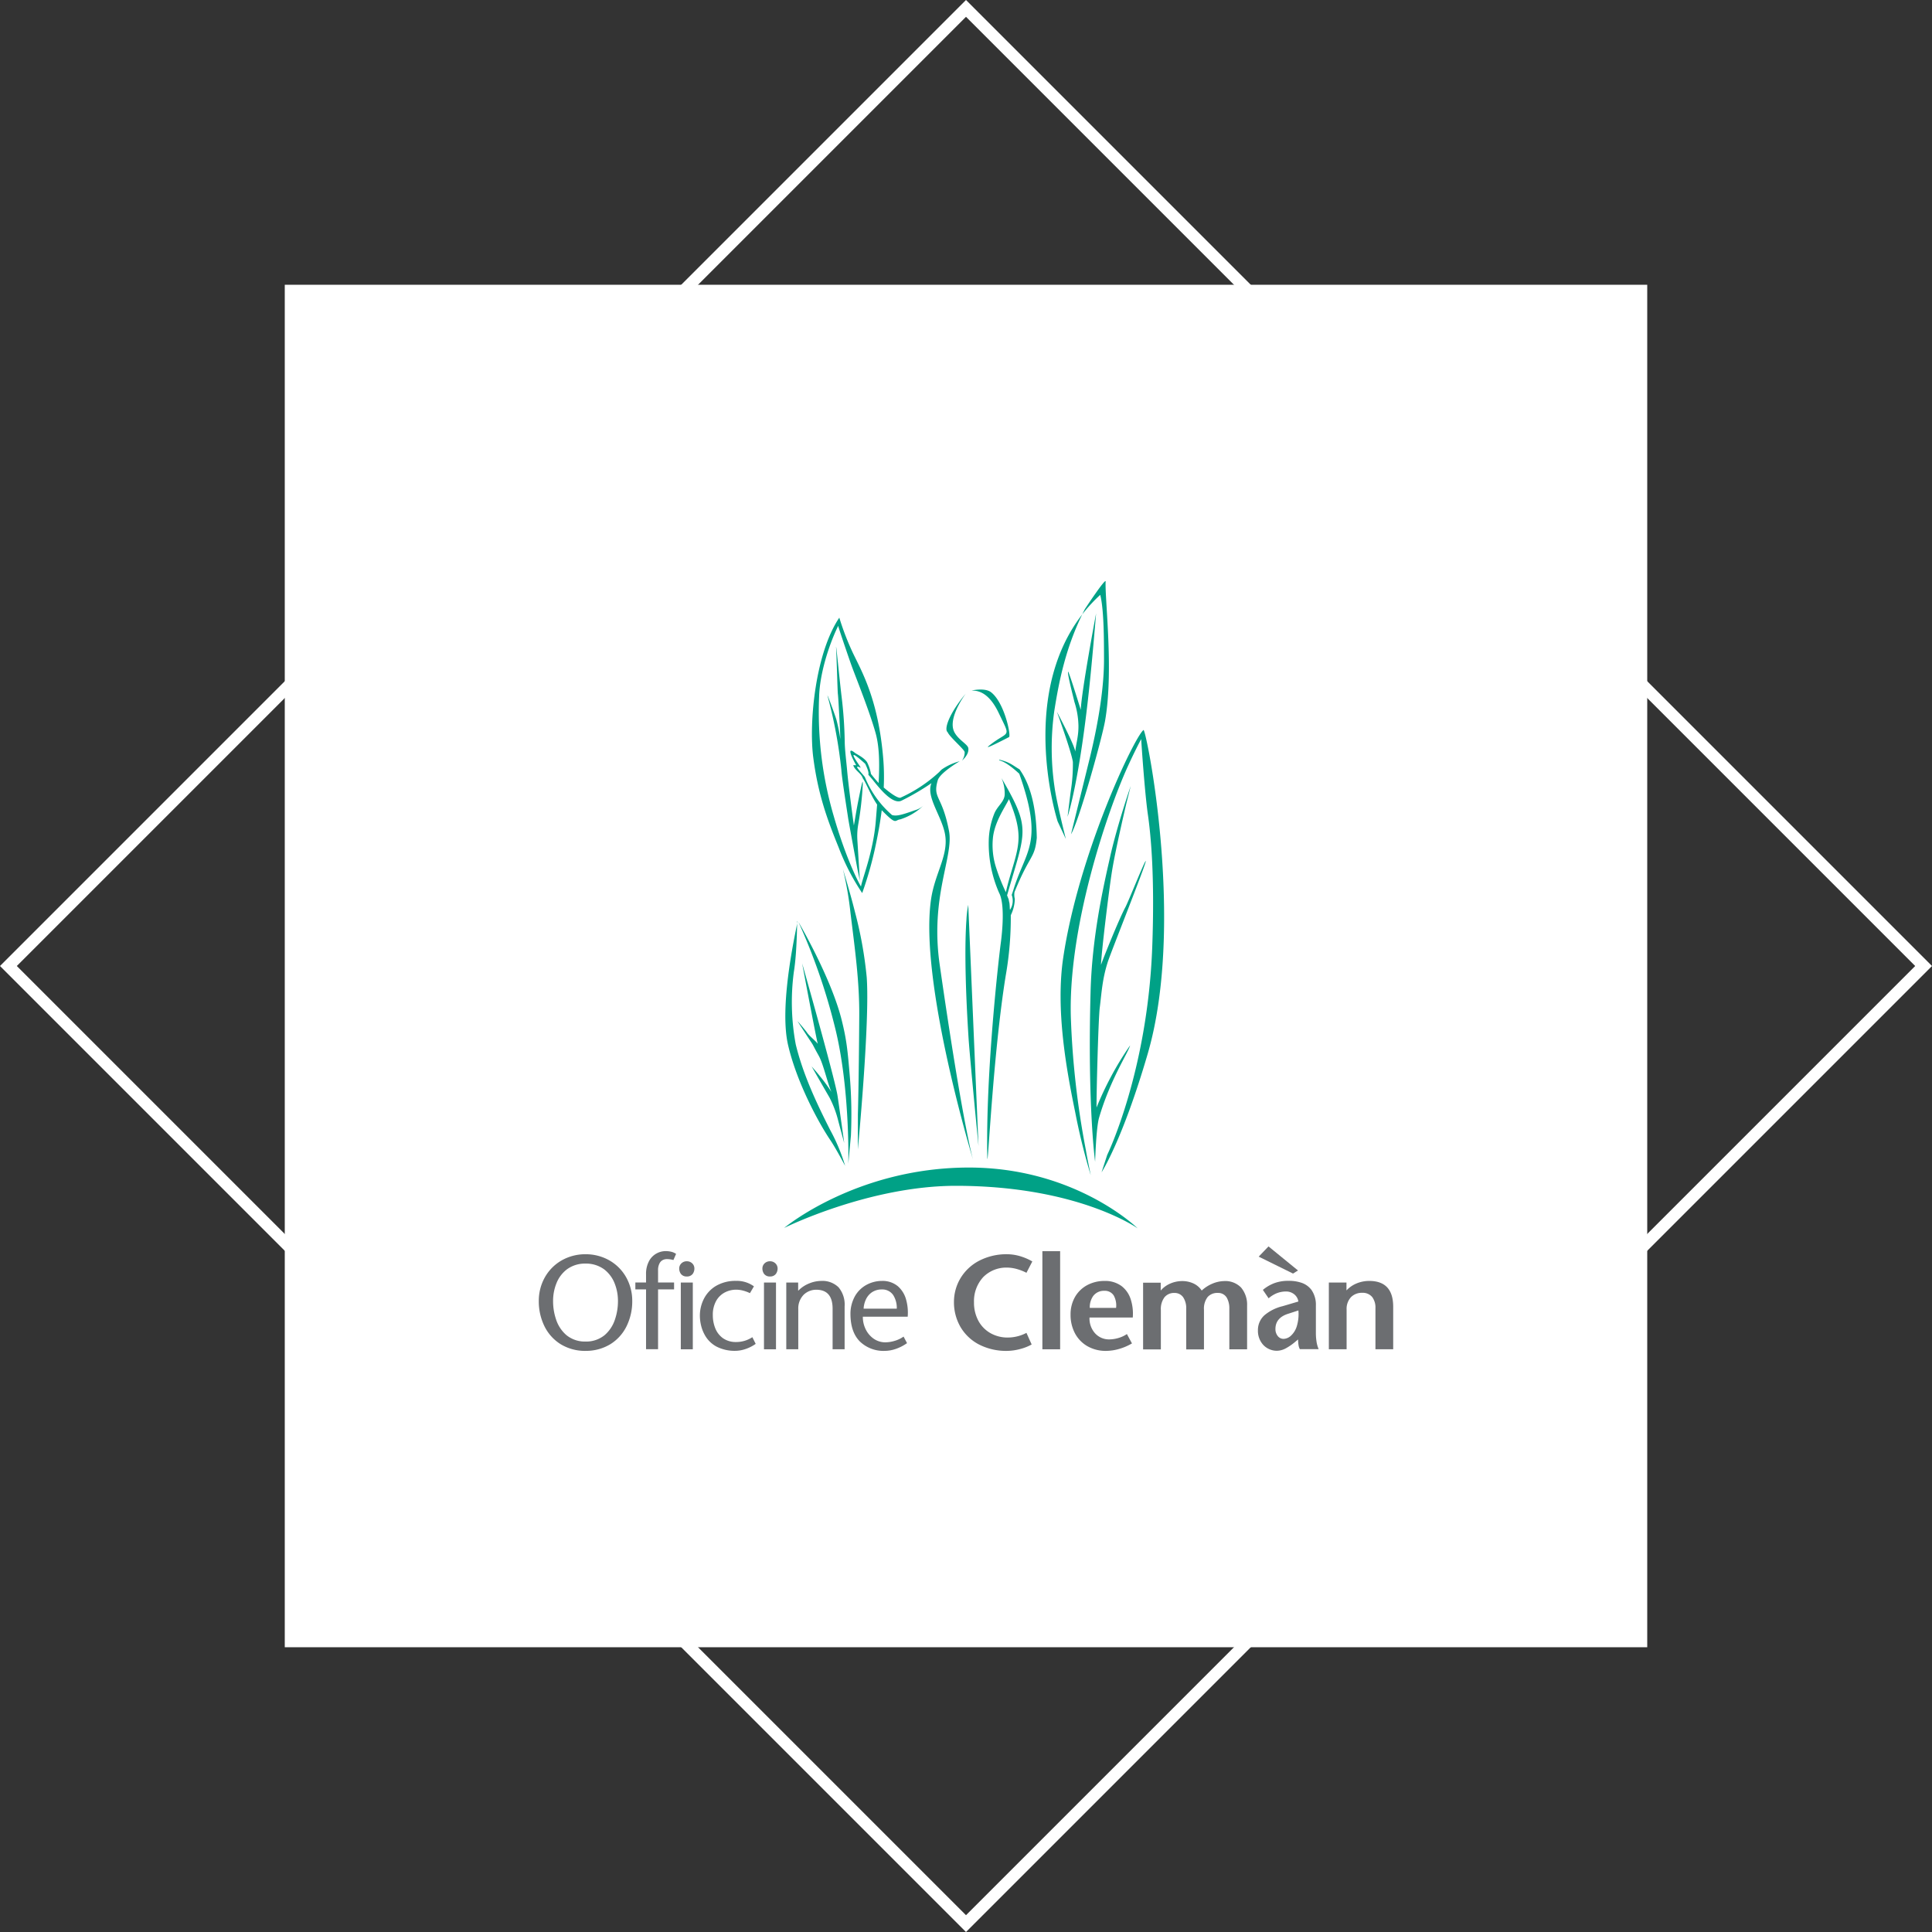
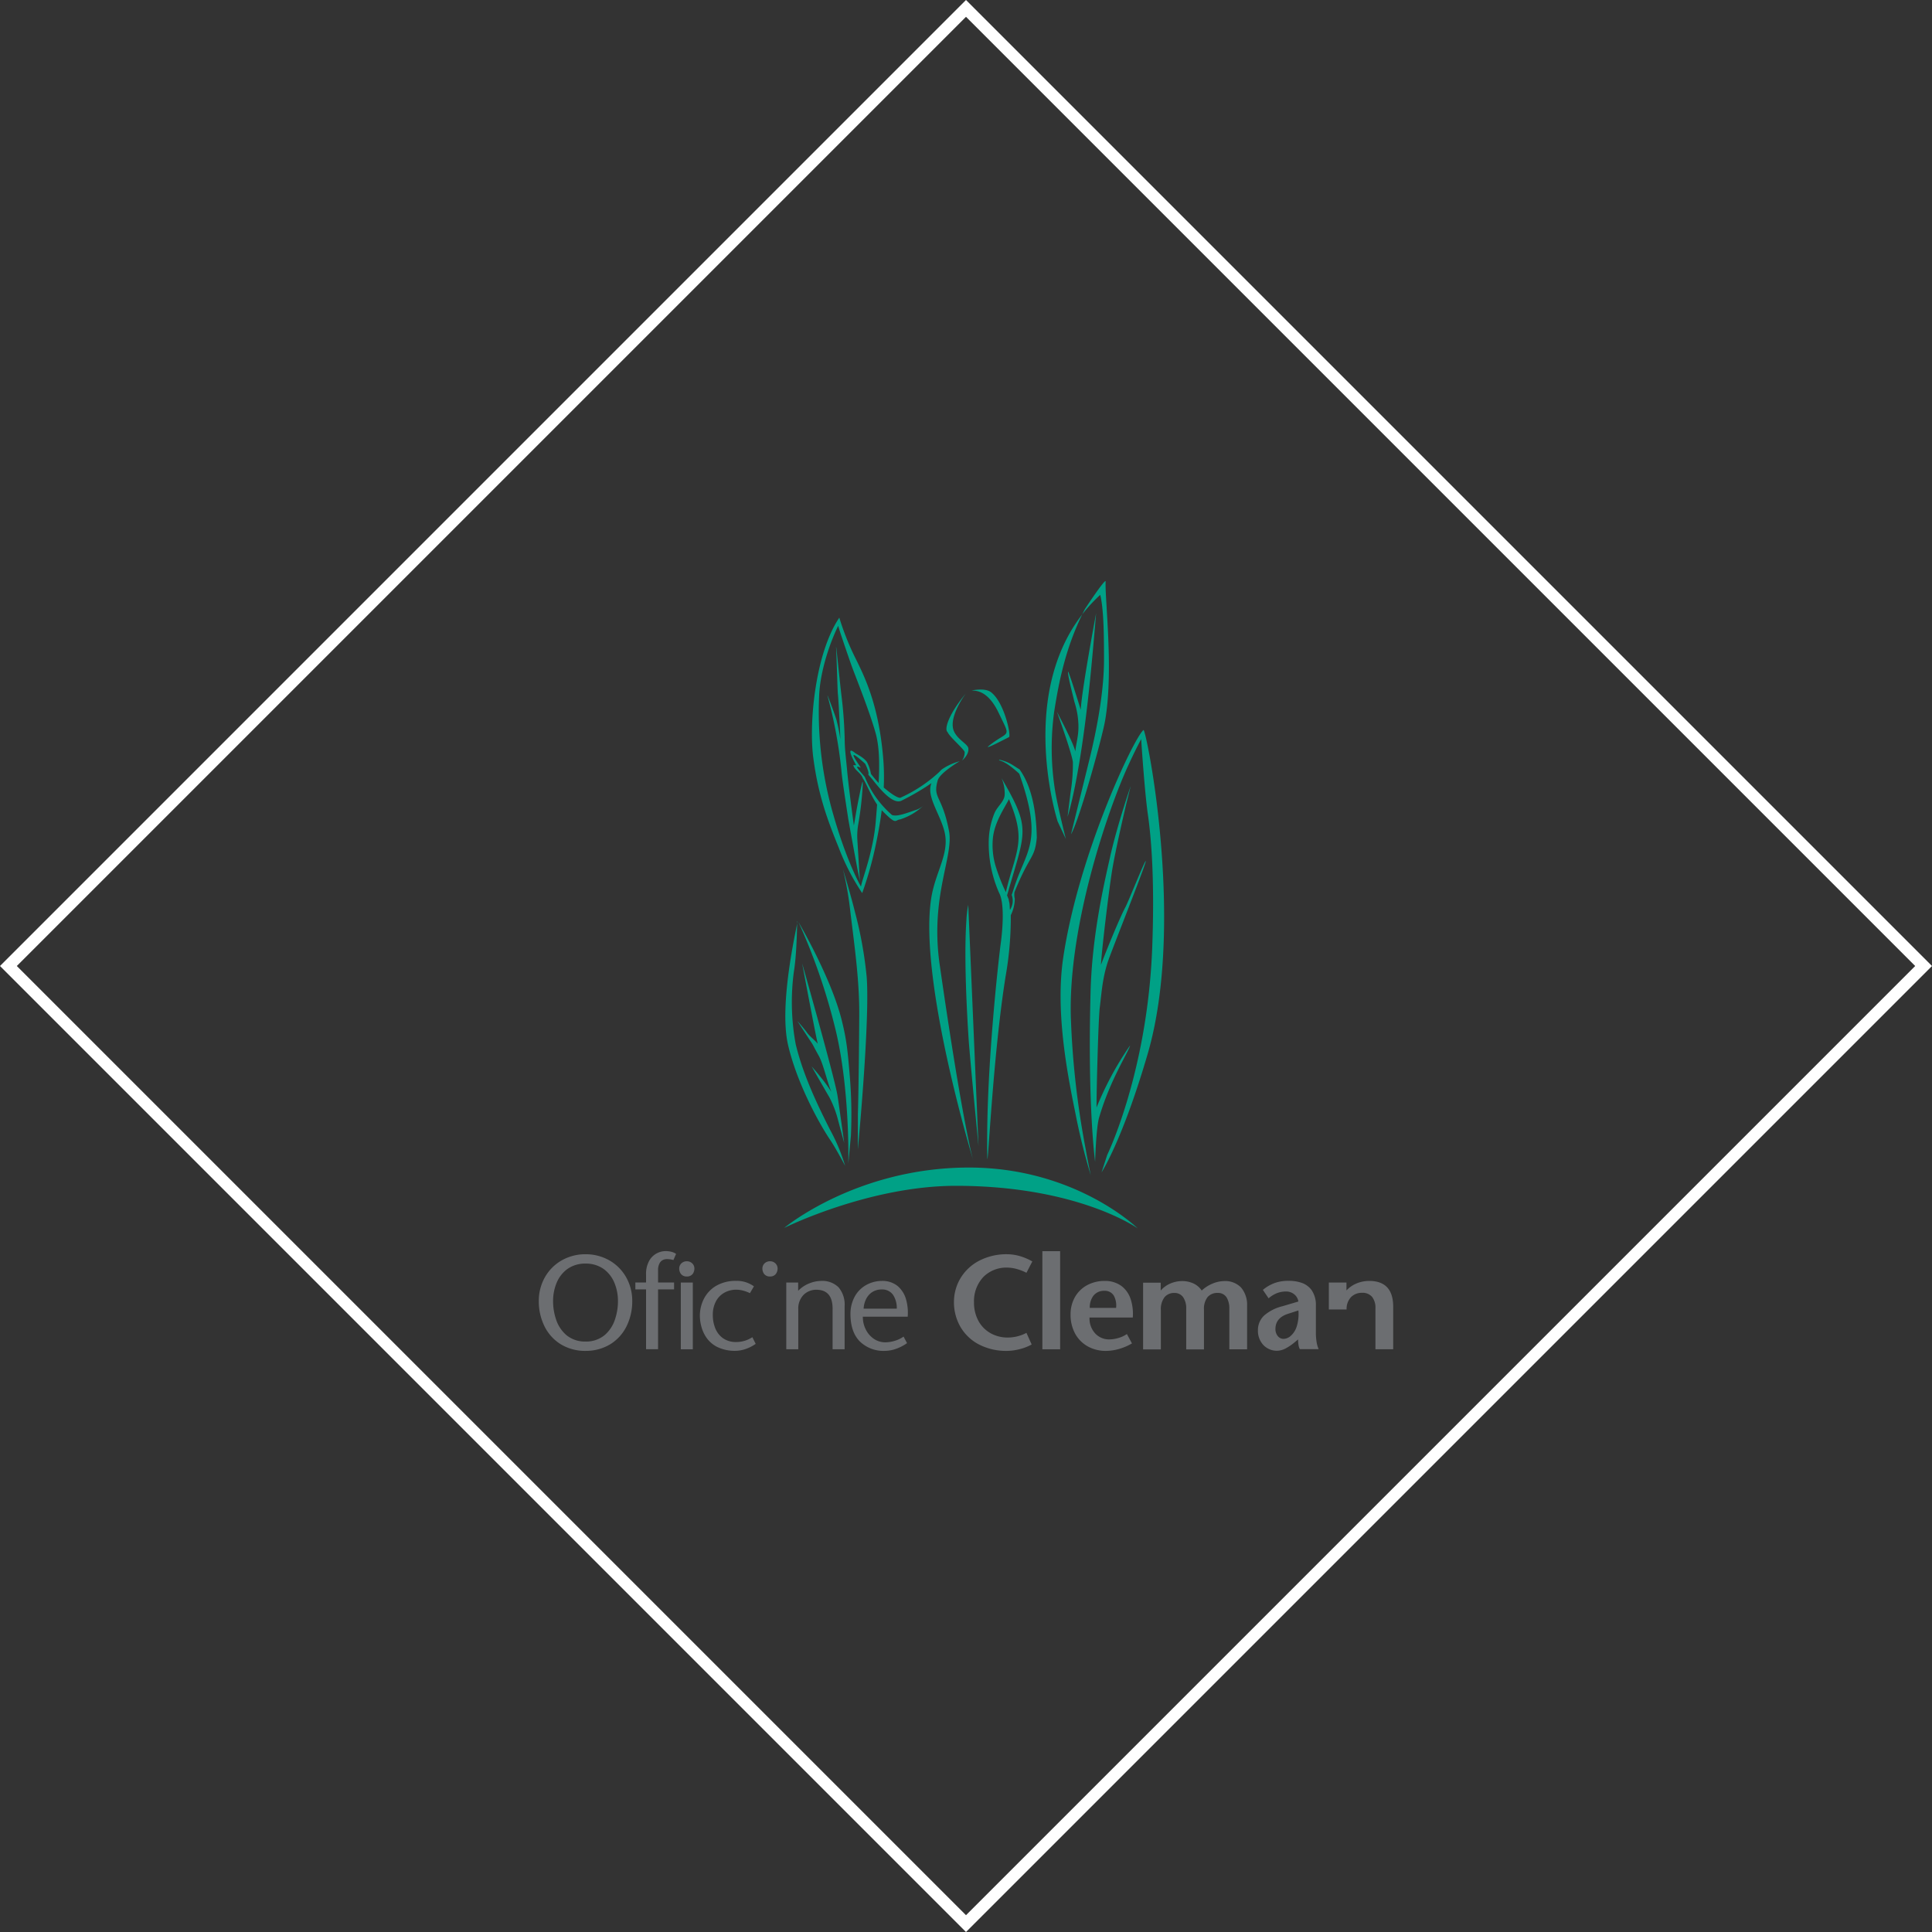
<svg xmlns="http://www.w3.org/2000/svg" width="487.8" height="487.8" viewBox="0 0 487.8 487.8">
  <rect x="0" y="0" width="487.8" height="487.8" fill="#333333" stroke="none" />
  <defs>
    <clipPath id="clip-path">
      <path id="Tracciato_336" data-name="Tracciato 336" d="M0,61.555H215.723V-132.8H0Z" transform="translate(0 132.803)" fill="none" />
    </clipPath>
  </defs>
  <g id="Raggruppa_352" data-name="Raggruppa 352" transform="translate(-716.1 -430.6)">
-     <rect id="Rettangolo_217" data-name="Rettangolo 217" width="344" height="344" transform="translate(788 502.5)" fill="#fff" />
    <g id="Rettangolo_218" data-name="Rettangolo 218" transform="translate(960 430.6) rotate(45)" fill="none" stroke="#fff" stroke-width="3">
-       <rect width="344.927" height="344.927" stroke="none" />
      <rect x="1.5" y="1.5" width="341.927" height="341.927" fill="none" />
    </g>
    <g id="Raggruppa_350" data-name="Raggruppa 350" transform="translate(852.138 577.321)">
      <g id="Raggruppa_334" data-name="Raggruppa 334" transform="translate(0 0)" clip-path="url(#clip-path)">
        <g id="Raggruppa_331" data-name="Raggruppa 331" transform="translate(0 169.954)">
          <path id="Tracciato_333" data-name="Tracciato 333" d="M3.736,6.982a7.349,7.349,0,0,0,4.835-1.63,8.794,8.794,0,0,0,2.587-3.908,14.326,14.326,0,0,0,.767-4.71,11.874,11.874,0,0,0-.827-4.41,8.239,8.239,0,0,0-2.646-3.562A7.687,7.687,0,0,0,3.736-12.7,7.672,7.672,0,0,0-.978-11.237,8.222,8.222,0,0,0-3.627-7.675a11.9,11.9,0,0,0-.827,4.41,14.365,14.365,0,0,0,.767,4.71A8.794,8.794,0,0,0-1.1,5.351a7.349,7.349,0,0,0,4.835,1.63m0,2.359a11.8,11.8,0,0,1-6.295-1.7,11.106,11.106,0,0,1-4.061-4.5,14.234,14.234,0,0,1-1.442-6.4A12.1,12.1,0,0,1-6.516-9.26a11.286,11.286,0,0,1,4.168-4.212,12.041,12.041,0,0,1,6.084-1.591,12.06,12.06,0,0,1,6.087,1.591A11.3,11.3,0,0,1,13.988-9.26a12.1,12.1,0,0,1,1.545,5.995,14.215,14.215,0,0,1-1.442,6.4,11.112,11.112,0,0,1-4.06,4.5,11.813,11.813,0,0,1-6.3,1.7" transform="translate(8.061 15.063)" fill="#6c6e71" />
        </g>
        <g id="Raggruppa_332" data-name="Raggruppa 332" transform="translate(199.475 176.693)">
-           <path id="Tracciato_334" data-name="Tracciato 334" d="M1.409.128V2.117A7.406,7.406,0,0,1,4.065.313a8.366,8.366,0,0,1,3.107-.59q5.978.018,6.035,6.4V16.981H8.725V6.634A4.452,4.452,0,0,0,7.91,3.793a3.106,3.106,0,0,0-2.557-1.07,3.827,3.827,0,0,0-2.776,1.07A4.31,4.31,0,0,0,1.444,6.937V16.981H-3.04V.128Z" transform="translate(3.04 0.277)" fill="#6c6e71" />
+           <path id="Tracciato_334" data-name="Tracciato 334" d="M1.409.128V2.117A7.406,7.406,0,0,1,4.065.313a8.366,8.366,0,0,1,3.107-.59q5.978.018,6.035,6.4V16.981H8.725V6.634A4.452,4.452,0,0,0,7.91,3.793a3.106,3.106,0,0,0-2.557-1.07,3.827,3.827,0,0,0-2.776,1.07A4.31,4.31,0,0,0,1.444,6.937H-3.04V.128Z" transform="translate(3.04 0.277)" fill="#6c6e71" />
        </g>
        <g id="Raggruppa_333" data-name="Raggruppa 333" transform="translate(152.576 176.728)">
          <path id="Tracciato_335" data-name="Tracciato 335" d="M1.409.128V2.117A6.6,6.6,0,0,1,3.822.351,7.636,7.636,0,0,1,6.8-.277,6.745,6.745,0,0,1,9.7.339a5.008,5.008,0,0,1,2.059,1.778A9.066,9.066,0,0,1,14.341.427a8.029,8.029,0,0,1,3.012-.7,5.572,5.572,0,0,1,4.335,1.619,6.7,6.7,0,0,1,1.531,4.55V16.948H18.735V6.7a5.448,5.448,0,0,0-.616-2.724,2.492,2.492,0,0,0-2.283-1.256A3.26,3.26,0,0,0,13.274,3.73a4.731,4.731,0,0,0-.944,3.208V16.982H7.847V6.7a4.954,4.954,0,0,0-.761-2.876,2.6,2.6,0,0,0-2.206-1.1A3.11,3.11,0,0,0,2.366,3.806a4.975,4.975,0,0,0-.922,3.231v9.945H-3.04V.128Z" transform="translate(3.04 0.277)" fill="#6c6e71" />
        </g>
      </g>
      <path id="Tracciato_337" data-name="Tracciato 337" d="M86.878,7.57h4.483V-17.2H86.878Z" transform="translate(40.269 186.383)" fill="#6c6e71" />
      <g id="Raggruppa_338" data-name="Raggruppa 338" transform="translate(0 0)" clip-path="url(#clip-path)">
        <g id="Raggruppa_335" data-name="Raggruppa 335" transform="translate(104.82 169.954)">
          <path id="Tracciato_338" data-name="Tracciato 338" d="M6.267.577,4.783,3.442a12.229,12.229,0,0,0-2.191-.885,9.677,9.677,0,0,0-2.7-.43A8.192,8.192,0,0,0-6.1,4.5a8.934,8.934,0,0,0-2.359,6.391,9.63,9.63,0,0,0,1.175,4.793,7.894,7.894,0,0,0,3.065,3.041A8.754,8.754,0,0,0,.031,19.789a10.19,10.19,0,0,0,2.59-.338,9.741,9.741,0,0,0,2.162-.842L6.1,21.543A12.127,12.127,0,0,1,3.28,22.667a13.471,13.471,0,0,1-3.451.493,14.955,14.955,0,0,1-7.1-1.655,11.613,11.613,0,0,1-4.606-4.4,12.393,12.393,0,0,1-1.641-6.283,11.661,11.661,0,0,1,1.635-5.99A11.921,11.921,0,0,1-7.268.455a14.962,14.962,0,0,1,7.162-1.7,11.914,11.914,0,0,1,3.5.556A14.108,14.108,0,0,1,6.267.577" transform="translate(13.52 1.244)" fill="#6c6e71" />
        </g>
        <g id="Raggruppa_336" data-name="Raggruppa 336" transform="translate(62.485 176.693)">
          <path id="Tracciato_339" data-name="Tracciato 339" d="M.95.128v2.09A7.957,7.957,0,0,1,3.769.339,8.074,8.074,0,0,1,6.713-.277a5.824,5.824,0,0,1,4.436,1.61A6.767,6.767,0,0,1,12.68,6.127V16.981H9.646V6.767q.009-4.786-4.079-4.819A4.56,4.56,0,0,0,2.379,3.178a4.916,4.916,0,0,0-1.4,3.659V16.981H-2.05V.128Z" transform="translate(2.05 0.277)" fill="#6c6e71" />
        </g>
        <g id="Raggruppa_337" data-name="Raggruppa 337" transform="translate(56.452 171.729)">
          <path id="Tracciato_340" data-name="Tracciato 340" d="M.608,1.217A1.767,1.767,0,0,1-.907.53a2.327,2.327,0,0,1-.4-1.37,1.777,1.777,0,0,1,.5-1.209A1.919,1.919,0,0,1,.608-2.625a1.914,1.914,0,0,1,1.415.577A1.781,1.781,0,0,1,2.53-.84,2.339,2.339,0,0,1,2.124.53a1.766,1.766,0,0,1-1.516.686" transform="translate(1.312 2.625)" fill="#6c6e71" />
        </g>
      </g>
-       <path id="Tracciato_342" data-name="Tracciato 342" d="M38.849,5.062h3.034V-11.792H38.849Z" transform="translate(18.007 188.892)" fill="#6c6e71" />
      <g id="Raggruppa_341" data-name="Raggruppa 341" transform="translate(0 0)" clip-path="url(#clip-path)">
        <g id="Raggruppa_339" data-name="Raggruppa 339" transform="translate(40.668 176.679)">
          <path id="Tracciato_343" data-name="Tracciato 343" d="M4.2,4.5l.843,1.686A9.844,9.844,0,0,1,2.417,7.509,8.132,8.132,0,0,1-.05,7.943,10,10,0,0,1-4.827,6.885a7.333,7.333,0,0,1-2.721-2.5A9.372,9.372,0,0,1-8.768,1.445,10.574,10.574,0,0,1-9.049-.922a9.361,9.361,0,0,1,.959-4.153,8.056,8.056,0,0,1,2.99-3.3A9.7,9.7,0,0,1,.084-9.719,7.343,7.343,0,0,1,4.6-8.337L3.591-6.619a9.6,9.6,0,0,0-1.636-.615A7.082,7.082,0,0,0,.118-7.494a6.167,6.167,0,0,0-2.757.641A5.382,5.382,0,0,0-4.865-4.788a7.1,7.1,0,0,0-.915,3.7,8.778,8.778,0,0,0,.612,3.324,5.686,5.686,0,0,0,1.919,2.5,5.628,5.628,0,0,0,3.334.985A7.386,7.386,0,0,0,4.2,4.5" transform="translate(9.051 9.719)" fill="#6c6e71" />
        </g>
        <g id="Raggruppa_340" data-name="Raggruppa 340" transform="translate(35.447 171.729)">
          <path id="Tracciato_344" data-name="Tracciato 344" d="M.609,1.217A1.773,1.773,0,0,1-.909.53a2.338,2.338,0,0,1-.4-1.37A1.767,1.767,0,0,1-.806-2.048,1.914,1.914,0,0,1,.609-2.625a1.919,1.919,0,0,1,1.415.577,1.772,1.772,0,0,1,.5,1.209,2.317,2.317,0,0,1-.4,1.37,1.768,1.768,0,0,1-1.516.686" transform="translate(1.314 2.625)" fill="#6c6e71" />
        </g>
      </g>
      <path id="Tracciato_346" data-name="Tracciato 346" d="M24.5,5.062H27.53V-11.792H24.5Z" transform="translate(11.355 188.892)" fill="#6c6e71" />
      <g id="Raggruppa_346" data-name="Raggruppa 346" transform="translate(0 0)" clip-path="url(#clip-path)">
        <g id="Raggruppa_342" data-name="Raggruppa 342" transform="translate(24.383 169.162)">
          <path id="Tracciato_347" data-name="Tracciato 347" d="M1.815,7.846H-1.218v-15.1h-2.7V-9.007h2.7v-2.055a6.746,6.746,0,0,1,.856-3.529,4.723,4.723,0,0,1,1.948-1.821A4.8,4.8,0,0,1,3.7-16.928a5.986,5.986,0,0,1,1.382.151,3.583,3.583,0,0,1,1.281.556L5.691-14.67a5.913,5.913,0,0,0-1.652-.237,2.344,2.344,0,0,0-.8.138A1.9,1.9,0,0,0,2.279-14a3.557,3.557,0,0,0-.464,1.957v3.034H5.858v1.753H1.815Z" transform="translate(3.915 16.928)" fill="#6c6e71" />
        </g>
        <g id="Raggruppa_343" data-name="Raggruppa 343" transform="translate(134.263 176.696)">
          <path id="Tracciato_348" data-name="Tracciato 348" d="M4.974,2.925H-5.946A5.564,5.564,0,0,0-4.574,6.878,4.749,4.749,0,0,0-1.025,8.452,8.522,8.522,0,0,0,1.434,8.07,7.489,7.489,0,0,0,3.492,7.1L4.772,9.464a13.972,13.972,0,0,1-3.444,1.449,12.206,12.206,0,0,1-3.163.439A9.281,9.281,0,0,1-6.4,10.21,8.144,8.144,0,0,1-9.557,7.033a9.9,9.9,0,0,1-1.175-4.85A8.8,8.8,0,0,1-9.576-2.325,7.8,7.8,0,0,1-6.51-5.262,9.216,9.216,0,0,1-2.137-6.31,6.946,6.946,0,0,1,2.118-5.031,6.775,6.775,0,0,1,4.447-1.7a11.841,11.841,0,0,1,.527,4.625M-5.879.5H.761A5.192,5.192,0,0,0,.175-2.619a2.638,2.638,0,0,0-2.381-1.2,3.361,3.361,0,0,0-2.81,1.31A4.868,4.868,0,0,0-5.879.5" transform="translate(10.732 6.31)" fill="#6c6e71" />
        </g>
        <g id="Raggruppa_344" data-name="Raggruppa 344" transform="translate(181.57 176.664)">
          <path id="Tracciato_349" data-name="Tracciato 349" d="M3.213,4.687,2.2,5.53A13.657,13.657,0,0,1,.16,6.907a4.922,4.922,0,0,1-2.271.645,4.711,4.711,0,0,1-3.4-1.4A5.219,5.219,0,0,1-6.932,2.43,5.014,5.014,0,0,1-5.28-1.422,11.161,11.161,0,0,1-.7-3.705L3.28-4.885A2.872,2.872,0,0,0,2.2-6.73,3.215,3.215,0,0,0,.214-7.414a6.4,6.4,0,0,0-2.5.48,7.331,7.331,0,0,0-1.948,1.24L-5.684-7.818A9.845,9.845,0,0,1-2.539-9.609a10.3,10.3,0,0,1,3.325-.5,10.016,10.016,0,0,1,3.17.457A5.24,5.24,0,0,1,6.594-7.8,6.542,6.542,0,0,1,7.7-3.841V3.036a13.916,13.916,0,0,0,.151,2.119A7.691,7.691,0,0,0,8.4,7.148H3.652a3.19,3.19,0,0,1-.344-1.1,8.947,8.947,0,0,1-.1-1.357M3.28-2.627.787-1.817q-3.293,1-3.3,3.875a2.76,2.76,0,0,0,.607,1.8,1.847,1.847,0,0,0,1.415.691,2.868,2.868,0,0,0,1.847-.761,5.283,5.283,0,0,0,1.5-2.355,10.461,10.461,0,0,0,.43-4.063" transform="translate(6.932 10.111)" fill="#6c6e71" />
        </g>
        <g id="Raggruppa_345" data-name="Raggruppa 345" transform="translate(78.689 176.691)">
          <path id="Tracciato_350" data-name="Tracciato 350" d="M4.577,2.861H-6.749a7.033,7.033,0,0,0,.719,3.176,6.181,6.181,0,0,0,2,2.368,5.181,5.181,0,0,0,2.959.929,8.5,8.5,0,0,0,2.441-.4A7.371,7.371,0,0,0,3.535,7.884l.874,1.651A11.1,11.1,0,0,1,1.62,10.98a8.65,8.65,0,0,1-2.791.509A8.575,8.575,0,0,1-7.488,9.13Q-9.822,6.788-9.874,2.322A9.153,9.153,0,0,1-8.653-2.472a7.469,7.469,0,0,1,2.99-2.794,8.2,8.2,0,0,1,3.752-.906A6.02,6.02,0,0,1,2.118-4.811,6.87,6.87,0,0,1,4.179-1.443a12.183,12.183,0,0,1,.4,4.3M-6.549.838h8.37A6.039,6.039,0,0,0,.933-2.575a3.3,3.3,0,0,0-2.876-1.44,4.37,4.37,0,0,0-2.605.779A4.508,4.508,0,0,0-6.025-1.378,6.147,6.147,0,0,0-6.549.838" transform="translate(9.874 6.172)" fill="#6c6e71" />
        </g>
      </g>
      <g id="Raggruppa_347" data-name="Raggruppa 347" transform="translate(181.76 167.98)">
-         <path id="Tracciato_352" data-name="Tracciato 352" d="M3.143,1.923l-1.25.784L-6.78-1.569-4.3-4.149Z" transform="translate(6.78 4.149)" fill="#6c6e71" />
-       </g>
+         </g>
      <g id="Raggruppa_349" data-name="Raggruppa 349" transform="translate(0 0)" clip-path="url(#clip-path)">
        <g id="Raggruppa_348" data-name="Raggruppa 348" transform="translate(61.953 -0.001)">
          <path id="Tracciato_353" data-name="Tracciato 353" d="M4.356,21.3C1.623,14.558-.826,8.129-2.06-1.463c-1.123-8.737.508-26.251,6.581-35.262a66.788,66.788,0,0,0,3.417,8.881C10.127-23.23,14.374-16.129,15.617-1.1a56.785,56.785,0,0,1,.12,7.265c2.027,1.724,3.536,2.661,4.19,2.589a36.358,36.358,0,0,0,9.855-6.533,6.367,6.367,0,0,1,.61-.615A14.121,14.121,0,0,1,34.914-.469s-4.988,2.9-5.541,4.822c-1.339,4.66,1.111,3.657,2.849,12.8,1.231,6.473-4.837,16.475-2.353,33.753,5.87,40.839,8.437,49.275,8.437,49.275s-13.7-45-10.613-65.843c1.026-6.919,4.774-11.445,3.378-17.063C29.949,12.762,26.4,8.3,27.8,5.056a62.269,62.269,0,0,1-7.518,4.4c-2.1,1.118-5.273-2.624-7.255-5.15-.149-.189-1.039-1.221-1.183-1.39.3-.615-.79-2.748-.79-2.748-6.138-5.595-.7,1.221-1.172.994-1.949-.94-.148.818,1.083,2.343a25.236,25.236,0,0,0,6.874,9.609c1.109.313,2.289.037,5.768-1.21a5.184,5.184,0,0,0,2.116-1.144,15.024,15.024,0,0,1-5.8,3.442c-1.488.171-.827,1.648-4.689-2.309-.394,3.135-1,6.482-1.807,10.136A91.305,91.305,0,0,1,10.3,32.815,56.842,56.842,0,0,1,4.356,21.3M14.45,5.02c.262-4.912.2-9.207-.789-12.7C12.076-13.291,8.683-21.667,7.617-24.6c-.483-1.329-3.179-9.185-3.379-10.063C1.757-29.54-.422-22.407-.578-16.765A93.139,93.139,0,0,0,3.14,13.465C6.044,23.557,9.16,29.806,10,31.165c.246-1.8,3.114-8.75,3.736-16.567l.332-4.126C12.492,8.193,11.352,5.1,10.451,3.829,10.1,2.6,8.486,1.878,8.056.589c0-.155.5,0,.717-.066,0,0-3.065-5.346-.313-3.12.222.247,2.238,1.109,3.072,2.372a10.627,10.627,0,0,1,.983,2.955c.233.325,1.374,1.718,1.935,2.29m22.478,97.095c27.155-.12,42.925,15.351,42.925,15.351s-14.982-10.707-45.79-10.739C12.025,106.7-9.4,117.363-9.4,117.363s18.07-15.125,46.327-15.248M4.013,83.641c.222,1.175,1.75,12.289,1.75,12.289S4.529,91.4,4.135,89.858a26.606,26.606,0,0,0-2.1-5.44C.5,81.783-2.469,76.581-2.469,76.581s1.576,1.771,2.037,2.4A39.972,39.972,0,0,1,2.54,83.041C1.53,80.788.516,76.015-.663,73.9-2.12,71.3-1.969,71.376-2.528,70.539c-.544-.82-2.794-4.251-3.477-5.34-.165-.261,1.884,2.138,2.372,2.836.657.941,2.072,2,2.721,2.838-.477-1.739-3.949-20.313-3.949-20.313S2.947,78,4.013,83.641M5.148,64.973c1.194,4.838,1.474,7.337,2.066,14.642a118.675,118.675,0,0,1,.243,14.414l-.66,7.1s.49-19.232-3.444-34.717A153.38,153.38,0,0,0-5.8,40.1S2.491,54.2,5.148,64.973m-2.9,27.719a46.423,46.423,0,0,1,3.747,9S3.68,97.3,2.245,95.177c-2.926-4.326-8.458-14.495-10.66-24C-10.874,60.562-5.967,40.4-6.03,39.984c-.174-1.106-.018,7.184-.928,12.749a58.1,58.1,0,0,0,.483,18.294c1.939,8.007,5.64,15.559,8.72,21.666M67.8-20.658C65.228,4.558,62.155,13.55,62.155,13.55s.6-4.963.818-6.542a42.972,42.972,0,0,0,.521-7.3c-.372-2.615-4.041-12.687-4.041-12.687S63.865-4.691,64.1-2.906c.26-2.352.846-3.975.8-6.614a20.852,20.852,0,0,0-1.027-5.961c-.2-.962-1.821-7.034-1.586-7.609.114-.287,2.9,8.626,3.192,9.643.263-5.179,3.878-24.369,3.878-24.369S68.569-28.14,67.8-20.658M59.645,14.721l2.08,4.448s-2.258-8.9-2.83-12.912a67.925,67.925,0,0,1-.126-19.2c1.162-7.414,2.882-16.5,7.749-25.923.1-.183,5.3-8.033,5.247-6.99-.231,4.329,2.08,22.7-.157,35.263C70.82-6.18,65.06,14.636,63.02,17.97l4.794-19.46c2.364-9.807,3.564-18.194,3.542-24.869-.013-4.07.029-12.166-.948-16.122-22.554,20.627-10.763,57.2-10.763,57.2M47.363,9.093c-1.077,2.167-3.725,5.911-4.071,9.968a18.478,18.478,0,0,0,.669,6.854A47.431,47.431,0,0,0,46.581,32.6c1.187-5.462,3.193-9.634,3.195-13.9,0-3.338-1.169-6.5-2.413-9.6m-.48,24.281.1.268c.239.64.35.752.35,1.13a1.79,1.79,0,0,1,.148.607c.1.779.061,1.889.19,1.585a4.187,4.187,0,0,0,.378-3.684c.154-.439.31-.919.454-1.368,3.108-10.082,7.686-11.591,1.459-29.231-2.5-2.311-4.118-3.2-5.113-3.392a.189.189,0,0,1,.234-.124c2.563.645,3.138,1.342,4.944,2.406,2.953,4.134,4.228,10.105,4.357,17.272-.518,5.375-1.736,4.1-5.629,13.712a4.282,4.282,0,0,0,.076,1.718,9.735,9.735,0,0,1-1.013,4.121,84.726,84.726,0,0,1-1.281,15.27c-3.258,20.169-4.566,50.239-4.652,45.849C41.464,77.95,44.8,49.106,45.283,45.5c.392-2.885,1.083-9.93-.41-12.728a30.879,30.879,0,0,1-2.617-13.347A19.73,19.73,0,0,1,43.6,12.881c.776-2.037,2.566-3.038,2.68-4.9a9.8,9.8,0,0,0-.8-4.184l.25.427c.7,1.2,1.316,2.3,1.856,3.3,5.122,9.511,3.466,11.221-.7,25.853M33.565-7.832c1.07,2.047,3.411,3.063,3.537,4.095C37.307-2.056,35.5-.649,35.5-.649a3.51,3.51,0,0,0,.672-2.138c-.12-.723-3.855-3.864-4.311-5.045-.91-.679.233-4.477,4.556-9.681.241-.293-4.721,6.1-2.848,9.681m13.764,42.6c.053.2.1.4.148.607a1.79,1.79,0,0,0-.148-.607m.037-41.334c-1.408.71-6.583,3.417-5.065,2.194,5.08-4.093,5.69-1.556,2.428-8.358-2.8-5.848-5.932-5.525-6.786-5.6,0,0,3.309-.762,4.859.417C46.236-15.3,47.947-6.854,47.366-6.562M72.906,23.6C74.84,15.135,78.1,5.774,78.1,5.774l-1.087,4.347S74.275,21.685,73.387,27.2c-.812,5.036-2.7,20.7-2.794,23.742.562-1.648,4.563-11.591,6.151-14.541.792-1.471,4.96-11.969,5.152-11.673.246.376-8.85,23.158-9.608,25.541-1.387,4.366-1.535,7.754-2,11.417-.369,2.883-.862,22.182-.815,25.276a80.28,80.28,0,0,1,3.583-7.673,78.185,78.185,0,0,1,4.893-8.019c-.508,1.884-5.026,8.613-7.84,18.256-.752,2.574-1,11.12-1,11.12s-1.944-14.094-1.143-43.039c.372-13.431,3.012-25.541,4.947-34M64.1,88.237c-2.179-10.564-5.012-25.866-3.047-39.076C64.966,22.839,79.007-6.568,81.327-8.357c.625-.484,10.689,48.761,1.052,81.785-6.394,21.916-11.644,29.895-11.644,29.895l1.431-4.4s10.19-20.887,11.367-52.483c.648-17.438-.3-27.906-1.1-33.453S80.772-5.28,80.748-6.068C80.188-5.025,79-2.74,77.409.735c-5.32,11.63-15.333,41.353-14.4,64.194A215.8,215.8,0,0,0,66.778,97.71c.2,1.339,1.225,6.333,1.225,6.333A158.7,158.7,0,0,1,64.1,88.237M37.162,69.516c.316,4.844,2.506,27.144,2.506,27.144l-2.59-60.874a25.7,25.7,0,0,0-.461,3.836c-.088,1.216-.167,2.77-.214,4.732-.04,1.72-.053,3.752-.026,6.144.054,4.774.272,11.086.786,19.02M8.475,37.588a102.4,102.4,0,0,1,2.969,16.5C12.267,65.579,9.2,97.543,9.2,97.543l.013-8.873s.23-7.178.345-24.91c.054-8.682-1.083-16.677-2.233-26.1A85.355,85.355,0,0,0,5.438,26.79s1.905,6.2,3.037,10.8M9.084,19.47l.631,10.215L9.089,26.71S6.878,14.781,6.748,13.866,5.125,3.531,5.047,1.795A117.532,117.532,0,0,0,1.609-16.754c-.464-1.594,1.526,3.726,2.175,5.76a46.524,46.524,0,0,1,1,4.929C4.766-7.277,4.3-16.473,4.163-17.418c-.091-.653-.285-8.481-.446-11.619-.119-2.33.94,8.756,1.4,12.394A108.621,108.621,0,0,1,5.889-5.531c.02,2.184.386,4.869.61,7.416.356,3.988,1.4,11.648,1.7,13.859.261-1.276.517-3.332,1.383-7.552.821-4.022.88-3.924.863-2.767a83.589,83.589,0,0,1-1.128,9.962,16.975,16.975,0,0,0-.231,4.083" transform="translate(9.399 45.952)" fill="#00a186" />
        </g>
      </g>
    </g>
  </g>
</svg>